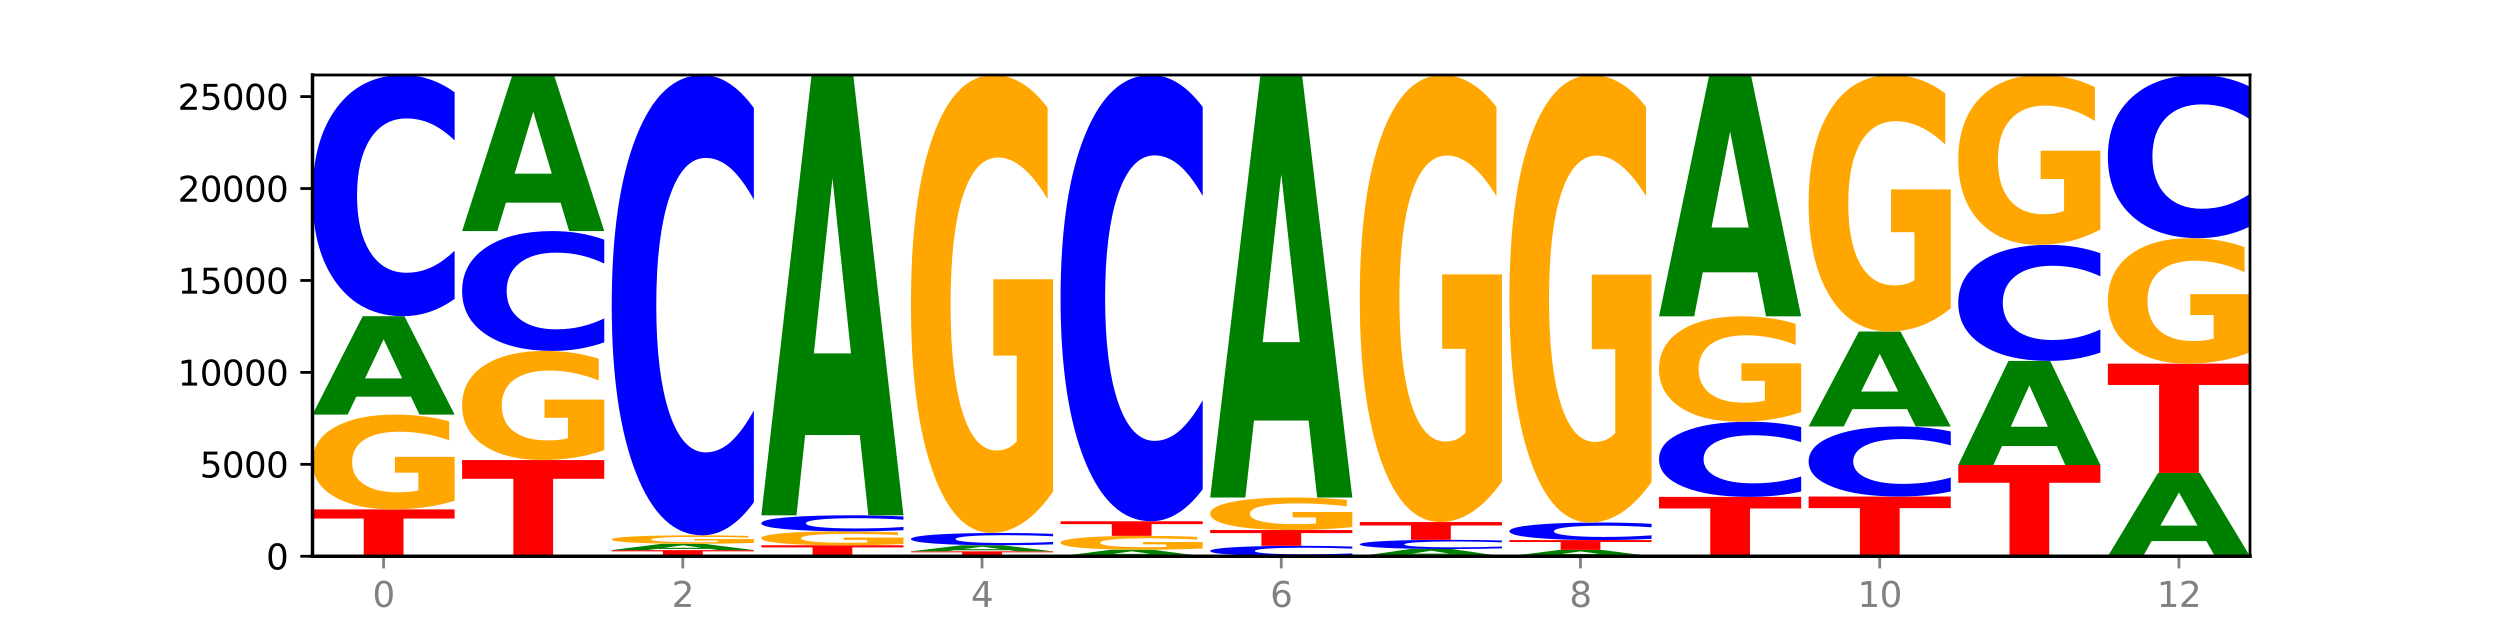
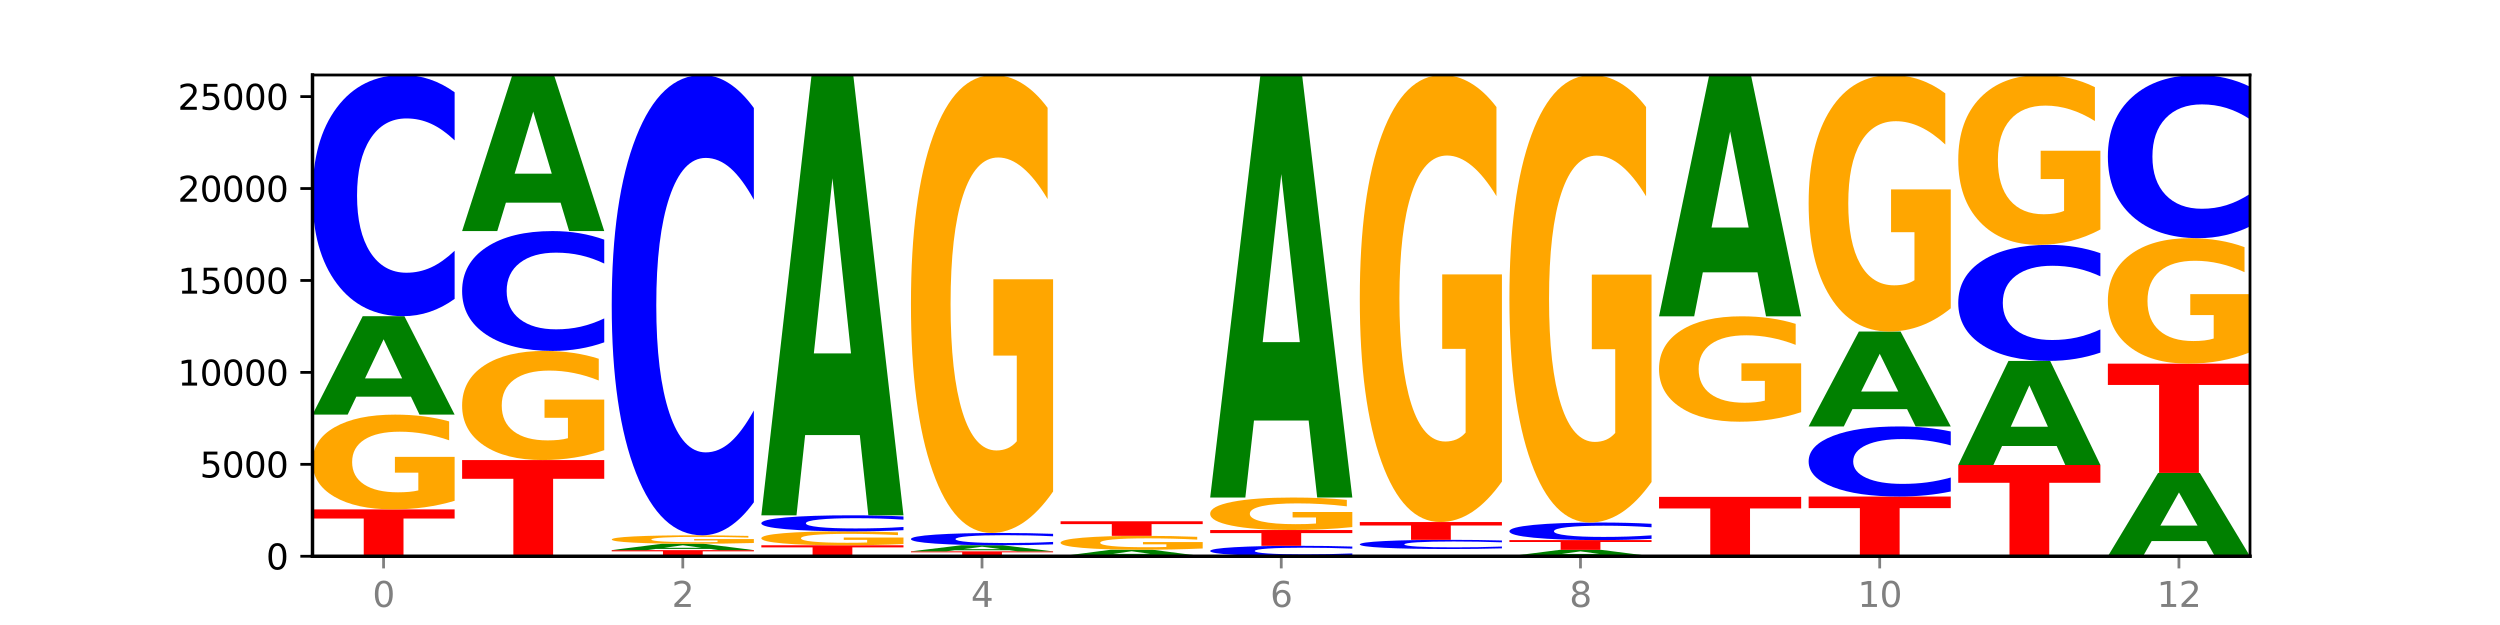
<svg xmlns="http://www.w3.org/2000/svg" xmlns:xlink="http://www.w3.org/1999/xlink" width="720pt" height="180pt" viewBox="0 0 720 180" version="1.1">
  <defs>
    <style type="text/css">*{stroke-linejoin: round; stroke-linecap: butt}</style>
  </defs>
  <g id="figure_1">
    <g id="patch_1">
      <path d="M 0 180  L 720 180  L 720 0  L 0 0  z " style="fill: #ffffff" />
    </g>
    <g id="axes_1">
      <g id="patch_2">
        <path d="M 90 160.2  L 648 160.2  L 648 21.6  L 90 21.6  z " style="fill: #ffffff" />
      </g>
      <g id="line2d_1">
        <path d="M 90 160.2  L 648 160.2  " clip-path="url(#p073b839982)" style="fill: none; stroke: #000000; stroke-width: 0.5; stroke-linecap: square" />
      </g>
      <g id="patch_3">
        <path d="M 90 146.702  L 130.934 146.702  L 130.934 149.335  L 116.208 149.335  L 116.208 160.2  L 104.755 160.2  L 104.755 149.335  L 90 149.335  L 90 146.702  z " clip-path="url(#p073b839982)" style="fill: #ff0000" />
      </g>
      <g id="patch_4">
        <path d="M 130.934 144.233  Q 126.806 145.468 122.366 146.088  Q 117.926 146.702 113.192 146.702  Q 102.495 146.702 96.247 143.026  Q 90 139.351 90 133.065  Q 90 126.705 96.358 123.058  Q 102.724 119.41 113.797 119.41  Q 118.063 119.41 121.971 119.906  Q 125.889 120.397 129.356 121.366  L 129.356 126.807  Q 125.779 125.561 122.237 124.946  Q 118.696 124.326 115.137 124.326  Q 108.55 124.326 104.981 126.593  Q 101.412 128.853 101.412 133.065  Q 101.412 137.236 104.853 139.514  Q 108.293 141.786 114.623 141.786  Q 116.348 141.786 117.825 141.656  Q 119.302 141.521 120.476 141.239  L 120.476 136.132  L 113.733 136.132  L 113.733 131.582  L 130.934 131.582  L 130.934 144.233  z " clip-path="url(#p073b839982)" style="fill: #ffa600" />
      </g>
      <g id="patch_5">
        <path d="M 118.355 114.245  L 102.613 114.245  L 100.127 119.41  L 90 119.41  L 104.462 91.059  L 116.472 91.059  L 130.934 119.41  L 120.816 119.41  L 118.355 114.245  z M 105.123 108.983  L 115.819 108.983  L 110.48 97.706  L 105.123 108.983  z " clip-path="url(#p073b839982)" style="fill: #008000" />
      </g>
      <g id="patch_6">
        <path d="M 130.934 86.08  Q 127.51 88.548 123.808 89.796  Q 120.105 91.059 116.073 91.059  Q 104.047 91.059 97.024 81.704  Q 90 72.349 90 56.351  Q 90 40.295 97.024 30.955  Q 104.047 21.6 116.073 21.6  Q 120.105 21.6 123.808 22.863  Q 127.51 24.111 130.934 26.579  L 130.934 40.425  Q 127.479 37.153 124.127 35.632  Q 120.776 34.111 117.073 34.111  Q 110.431 34.111 106.625 40.037  Q 102.83 45.949 102.83 56.351  Q 102.83 66.71 106.625 72.636  Q 110.431 78.547 117.073 78.547  Q 120.776 78.547 124.127 77.026  Q 127.479 75.491 130.934 72.22  L 130.934 86.08  z " clip-path="url(#p073b839982)" style="fill: #0000ff" />
      </g>
      <g id="patch_7">
        <path d="M 133.089 132.495  L 174.023 132.495  L 174.023 137.898  L 159.296 137.898  L 159.296 160.2  L 147.844 160.2  L 147.844 137.898  L 133.089 137.898  L 133.089 132.495  z " clip-path="url(#p073b839982)" style="fill: #ff0000" />
      </g>
      <g id="patch_8">
        <path d="M 174.023 129.651  Q 169.895 131.073 165.455 131.787  Q 161.014 132.495 156.281 132.495  Q 145.584 132.495 139.336 128.262  Q 133.089 124.029 133.089 116.791  Q 133.089 109.468 139.446 105.267  Q 145.813 101.067 156.886 101.067  Q 161.152 101.067 165.06 101.638  Q 168.977 102.203 172.445 103.32  L 172.445 109.585  Q 168.867 108.15 165.326 107.442  Q 161.785 106.728 158.226 106.728  Q 151.639 106.728 148.07 109.338  Q 144.501 111.941 144.501 116.791  Q 144.501 121.595 147.941 124.218  Q 151.382 126.834 157.712 126.834  Q 159.437 126.834 160.914 126.684  Q 162.391 126.529 163.565 126.204  L 163.565 120.322  L 156.822 120.322  L 156.822 115.083  L 174.023 115.083  L 174.023 129.651  z " clip-path="url(#p073b839982)" style="fill: #ffa600" />
      </g>
      <g id="patch_9">
        <path d="M 174.023 98.593  Q 170.599 99.819 166.897 100.44  Q 163.194 101.067 159.161 101.067  Q 147.136 101.067 140.112 96.418  Q 133.089 91.768 133.089 83.818  Q 133.089 75.838 140.112 71.196  Q 147.136 66.547 159.161 66.547  Q 163.194 66.547 166.897 67.174  Q 170.599 67.795 174.023 69.021  L 174.023 75.902  Q 170.568 74.277 167.216 73.521  Q 163.864 72.765 160.162 72.765  Q 153.52 72.765 149.714 75.71  Q 145.919 78.648 145.919 83.818  Q 145.919 88.966 149.714 91.911  Q 153.52 94.849 160.162 94.849  Q 163.864 94.849 167.216 94.093  Q 170.568 93.33 174.023 91.704  L 174.023 98.593  z " clip-path="url(#p073b839982)" style="fill: #0000ff" />
      </g>
      <g id="patch_10">
        <path d="M 161.444 58.359  L 145.701 58.359  L 143.216 66.547  L 133.089 66.547  L 147.551 21.6  L 159.561 21.6  L 174.023 66.547  L 163.905 66.547  L 161.444 58.359  z M 148.212 50.017  L 158.908 50.017  L 153.569 32.138  L 148.212 50.017  z " clip-path="url(#p073b839982)" style="fill: #008000" />
      </g>
      <g id="patch_11">
        <path d="M 176.178 158.431  L 217.112 158.431  L 217.112 158.776  L 202.385 158.776  L 202.385 160.2  L 190.933 160.2  L 190.933 158.776  L 176.178 158.776  L 176.178 158.431  z " clip-path="url(#p073b839982)" style="fill: #ff0000" />
      </g>
      <g id="patch_12">
        <path d="M 204.533 158.099  L 188.79 158.099  L 186.304 158.431  L 176.178 158.431  L 190.64 156.604  L 202.65 156.604  L 217.112 158.431  L 206.993 158.431  L 204.533 158.099  z M 191.301 157.759  L 201.997 157.759  L 196.657 157.033  L 191.301 157.759  z " clip-path="url(#p073b839982)" style="fill: #008000" />
      </g>
      <g id="patch_13">
        <path d="M 217.112 156.384  Q 212.984 156.494 208.543 156.55  Q 204.103 156.604 199.369 156.604  Q 188.673 156.604 182.425 156.276  Q 176.178 155.948 176.178 155.387  Q 176.178 154.82 182.535 154.494  Q 188.902 154.169 199.975 154.169  Q 204.241 154.169 208.149 154.213  Q 212.066 154.257 215.534 154.343  L 215.534 154.829  Q 211.956 154.718 208.415 154.663  Q 204.874 154.607 201.314 154.607  Q 194.727 154.607 191.159 154.81  Q 187.59 155.011 187.59 155.387  Q 187.59 155.76 191.03 155.963  Q 194.471 156.166 200.801 156.166  Q 202.525 156.166 204.002 156.154  Q 205.479 156.142 206.654 156.117  L 206.654 155.661  L 199.911 155.661  L 199.911 155.255  L 217.112 155.255  L 217.112 156.384  z " clip-path="url(#p073b839982)" style="fill: #ffa600" />
      </g>
      <g id="patch_14">
        <path d="M 217.112 144.666  Q 213.688 149.376 209.985 151.759  Q 206.283 154.169 202.25 154.169  Q 190.225 154.169 183.201 136.314  Q 176.178 118.459 176.178 87.925  Q 176.178 57.282 183.201 39.455  Q 190.225 21.6 202.25 21.6  Q 206.283 21.6 209.985 24.01  Q 213.688 26.392 217.112 31.102  L 217.112 57.529  Q 213.657 51.285 210.305 48.382  Q 206.953 45.479 203.251 45.479  Q 196.609 45.479 192.803 56.789  Q 189.008 68.072 189.008 87.925  Q 189.008 107.697 192.803 119.007  Q 196.609 130.289 203.251 130.289  Q 206.953 130.289 210.305 127.387  Q 213.657 124.456 217.112 118.213  L 217.112 144.666  z " clip-path="url(#p073b839982)" style="fill: #0000ff" />
      </g>
      <g id="patch_15">
        <path d="M 219.266 157.044  L 260.201 157.044  L 260.201 157.659  L 245.474 157.659  L 245.474 160.2  L 234.022 160.2  L 234.022 157.659  L 219.266 157.659  L 219.266 157.044  z " clip-path="url(#p073b839982)" style="fill: #ff0000" />
      </g>
      <g id="patch_16">
        <path d="M 260.201 156.68  Q 256.072 156.862 251.632 156.953  Q 247.192 157.044 242.458 157.044  Q 231.761 157.044 225.514 156.503  Q 219.266 155.961 219.266 155.036  Q 219.266 154.099 225.624 153.562  Q 231.991 153.025 243.064 153.025  Q 247.33 153.025 251.238 153.098  Q 255.155 153.17 258.623 153.313  L 258.623 154.114  Q 255.045 153.931 251.504 153.84  Q 247.963 153.749 244.403 153.749  Q 237.816 153.749 234.248 154.083  Q 230.679 154.415 230.679 155.036  Q 230.679 155.65 234.119 155.985  Q 237.559 156.32 243.889 156.32  Q 245.614 156.32 247.091 156.301  Q 248.568 156.281 249.742 156.239  L 249.742 155.487  L 243 155.487  L 243 154.817  L 260.201 154.817  L 260.201 156.68  z " clip-path="url(#p073b839982)" style="fill: #ffa600" />
      </g>
      <g id="patch_17">
        <path d="M 260.201 152.694  Q 256.777 152.858 253.074 152.941  Q 249.372 153.025 245.339 153.025  Q 233.313 153.025 226.29 152.403  Q 219.266 151.781 219.266 150.717  Q 219.266 149.65 226.29 149.029  Q 233.313 148.407 245.339 148.407  Q 249.372 148.407 253.074 148.491  Q 256.777 148.574 260.201 148.738  L 260.201 149.659  Q 256.746 149.441 253.394 149.34  Q 250.042 149.239 246.339 149.239  Q 239.697 149.239 235.892 149.633  Q 232.096 150.026 232.096 150.717  Q 232.096 151.406 235.892 151.8  Q 239.697 152.193 246.339 152.193  Q 250.042 152.193 253.394 152.092  Q 256.746 151.99 260.201 151.772  L 260.201 152.694  z " clip-path="url(#p073b839982)" style="fill: #0000ff" />
      </g>
      <g id="patch_18">
        <path d="M 247.622 125.307  L 231.879 125.307  L 229.393 148.407  L 219.266 148.407  L 233.729 21.6  L 245.739 21.6  L 260.201 148.407  L 250.082 148.407  L 247.622 125.307  z M 234.39 101.772  L 245.086 101.772  L 239.746 51.332  L 234.39 101.772  z " clip-path="url(#p073b839982)" style="fill: #008000" />
      </g>
      <g id="patch_19">
        <path d="M 262.355 158.791  L 303.29 158.791  L 303.29 159.066  L 288.563 159.066  L 288.563 160.2  L 277.111 160.2  L 277.111 159.066  L 262.355 159.066  L 262.355 158.791  z " clip-path="url(#p073b839982)" style="fill: #ff0000" />
      </g>
      <g id="patch_20">
        <path d="M 290.71 158.472  L 274.968 158.472  L 272.482 158.791  L 262.355 158.791  L 276.817 157.039  L 288.827 157.039  L 303.29 158.791  L 293.171 158.791  L 290.71 158.472  z M 277.479 158.147  L 288.175 158.147  L 282.835 157.45  L 277.479 158.147  z " clip-path="url(#p073b839982)" style="fill: #008000" />
      </g>
      <g id="patch_21">
        <path d="M 303.29 156.784  Q 299.865 156.91 296.163 156.974  Q 292.46 157.039 288.428 157.039  Q 276.402 157.039 269.379 156.561  Q 262.355 156.083 262.355 155.266  Q 262.355 154.446 269.379 153.969  Q 276.402 153.491 288.428 153.491  Q 292.46 153.491 296.163 153.555  Q 299.865 153.619 303.29 153.745  L 303.29 154.452  Q 299.835 154.285 296.483 154.208  Q 293.131 154.13 289.428 154.13  Q 282.786 154.13 278.981 154.433  Q 275.185 154.735 275.185 155.266  Q 275.185 155.795 278.981 156.098  Q 282.786 156.4 289.428 156.4  Q 293.131 156.4 296.483 156.322  Q 299.835 156.244 303.29 156.076  L 303.29 156.784  z " clip-path="url(#p073b839982)" style="fill: #0000ff" />
      </g>
      <g id="patch_22">
        <path d="M 303.29 141.558  Q 299.161 147.524 294.721 150.521  Q 290.281 153.491 285.547 153.491  Q 274.85 153.491 268.603 135.727  Q 262.355 117.964 262.355 87.586  Q 262.355 56.854 268.713 39.227  Q 275.08 21.6 286.153 21.6  Q 290.418 21.6 294.327 23.998  Q 298.244 26.368 301.712 31.054  L 301.712 57.345  Q 298.134 51.324 294.593 48.354  Q 291.051 45.357 287.492 45.357  Q 280.905 45.357 277.336 56.31  Q 273.768 67.235 273.768 87.586  Q 273.768 107.747 277.208 118.754  Q 280.648 129.734 286.978 129.734  Q 288.703 129.734 290.18 129.107  Q 291.657 128.453 292.831 127.091  L 292.831 102.407  L 286.088 102.407  L 286.088 80.421  L 303.29 80.421  L 303.29 141.558  z " clip-path="url(#p073b839982)" style="fill: #ffa600" />
      </g>
      <g id="patch_23">
        <path d="M 333.799 159.859  L 318.057 159.859  L 315.571 160.2  L 305.444 160.2  L 319.906 158.325  L 331.916 158.325  L 346.378 160.2  L 336.26 160.2  L 333.799 159.859  z M 320.567 159.511  L 331.263 159.511  L 325.924 158.765  L 320.567 159.511  z " clip-path="url(#p073b839982)" style="fill: #008000" />
      </g>
      <g id="patch_24">
        <path d="M 346.378 157.963  Q 342.25 158.144 337.81 158.235  Q 333.37 158.325 328.636 158.325  Q 317.939 158.325 311.692 157.786  Q 305.444 157.247 305.444 156.325  Q 305.444 155.392 311.802 154.857  Q 318.168 154.322 329.241 154.322  Q 333.507 154.322 337.415 154.395  Q 341.333 154.467 344.8 154.609  L 344.8 155.407  Q 341.223 155.224 337.681 155.134  Q 334.14 155.043 330.581 155.043  Q 323.994 155.043 320.425 155.376  Q 316.856 155.707 316.856 156.325  Q 316.856 156.937 320.297 157.271  Q 323.737 157.604 330.067 157.604  Q 331.792 157.604 333.269 157.585  Q 334.746 157.565 335.92 157.524  L 335.92 156.775  L 329.177 156.775  L 329.177 156.108  L 346.378 156.108  L 346.378 157.963  z " clip-path="url(#p073b839982)" style="fill: #ffa600" />
      </g>
      <g id="patch_25">
        <path d="M 305.444 150.128  L 346.378 150.128  L 346.378 150.946  L 331.652 150.946  L 331.652 154.322  L 320.199 154.322  L 320.199 150.946  L 305.444 150.946  L 305.444 150.128  z " clip-path="url(#p073b839982)" style="fill: #ff0000" />
      </g>
      <g id="patch_26">
-         <path d="M 346.378 140.915  Q 342.954 145.482 339.252 147.792  Q 335.549 150.128 331.517 150.128  Q 319.491 150.128 312.468 132.818  Q 305.444 115.507 305.444 85.904  Q 305.444 56.195 312.468 38.911  Q 319.491 21.6 331.517 21.6  Q 335.549 21.6 339.252 23.936  Q 342.954 26.246 346.378 30.813  L 346.378 56.434  Q 342.923 50.38 339.571 47.566  Q 336.22 44.752 332.517 44.752  Q 325.875 44.752 322.069 55.717  Q 318.274 66.655 318.274 85.904  Q 318.274 105.073 322.069 116.038  Q 325.875 126.977 332.517 126.977  Q 336.22 126.977 339.571 124.162  Q 342.923 121.322 346.378 115.268  L 346.378 140.915  z " clip-path="url(#p073b839982)" style="fill: #0000ff" />
-       </g>
+         </g>
      <g id="patch_27">
        <path d="M 389.467 159.984  Q 386.043 160.091 382.341 160.145  Q 378.638 160.2 374.605 160.2  Q 362.58 160.2 355.556 159.795  Q 348.533 159.39 348.533 158.697  Q 348.533 158.002 355.556 157.597  Q 362.58 157.192 374.605 157.192  Q 378.638 157.192 382.341 157.247  Q 386.043 157.301 389.467 157.408  L 389.467 158.007  Q 386.012 157.866 382.66 157.8  Q 379.308 157.734 375.606 157.734  Q 368.964 157.734 365.158 157.991  Q 361.363 158.247 361.363 158.697  Q 361.363 159.146 365.158 159.402  Q 368.964 159.658 375.606 159.658  Q 379.308 159.658 382.66 159.592  Q 386.012 159.526 389.467 159.384  L 389.467 159.984  z " clip-path="url(#p073b839982)" style="fill: #0000ff" />
      </g>
      <g id="patch_28">
        <path d="M 348.533 152.649  L 389.467 152.649  L 389.467 153.535  L 374.74 153.535  L 374.74 157.192  L 363.288 157.192  L 363.288 153.535  L 348.533 153.535  L 348.533 152.649  z " clip-path="url(#p073b839982)" style="fill: #ff0000" />
      </g>
      <g id="patch_29">
        <path d="M 389.467 151.802  Q 385.339 152.225 380.899 152.438  Q 376.458 152.649 371.725 152.649  Q 361.028 152.649 354.78 151.388  Q 348.533 150.127 348.533 147.971  Q 348.533 145.789 354.89 144.538  Q 361.257 143.287 372.33 143.287  Q 376.596 143.287 380.504 143.457  Q 384.421 143.625 387.889 143.958  L 387.889 145.824  Q 384.311 145.397 380.77 145.186  Q 377.229 144.973 373.67 144.973  Q 367.083 144.973 363.514 145.751  Q 359.945 146.526 359.945 147.971  Q 359.945 149.402 363.386 150.183  Q 366.826 150.962 373.156 150.962  Q 374.881 150.962 376.358 150.918  Q 377.835 150.872 379.009 150.775  L 379.009 149.023  L 372.266 149.023  L 372.266 147.462  L 389.467 147.462  L 389.467 151.802  z " clip-path="url(#p073b839982)" style="fill: #ffa600" />
      </g>
      <g id="patch_30">
        <path d="M 376.888 121.119  L 361.145 121.119  L 358.66 143.287  L 348.533 143.287  L 362.995 21.6  L 375.005 21.6  L 389.467 143.287  L 379.349 143.287  L 376.888 121.119  z M 363.656 98.534  L 374.352 98.534  L 369.013 50.131  L 363.656 98.534  z " clip-path="url(#p073b839982)" style="fill: #008000" />
      </g>
      <g id="patch_31">
-         <path d="M 419.977 159.821  L 404.234 159.821  L 401.749 160.2  L 391.622 160.2  L 406.084 158.119  L 418.094 158.119  L 432.556 160.2  L 422.437 160.2  L 419.977 159.821  z M 406.745 159.435  L 417.441 159.435  L 412.101 158.607  L 406.745 159.435  z " clip-path="url(#p073b839982)" style="fill: #008000" />
-       </g>
+         </g>
      <g id="patch_32">
        <path d="M 432.556 157.929  Q 429.132 158.023 425.429 158.071  Q 421.727 158.119 417.694 158.119  Q 405.669 158.119 398.645 157.762  Q 391.622 157.406 391.622 156.796  Q 391.622 156.184 398.645 155.828  Q 405.669 155.471 417.694 155.471  Q 421.727 155.471 425.429 155.519  Q 429.132 155.567 432.556 155.661  L 432.556 156.189  Q 429.101 156.064 425.749 156.006  Q 422.397 155.948 418.695 155.948  Q 412.053 155.948 408.247 156.174  Q 404.452 156.399 404.452 156.796  Q 404.452 157.191 408.247 157.417  Q 412.053 157.642 418.695 157.642  Q 422.397 157.642 425.749 157.584  Q 429.101 157.526 432.556 157.401  L 432.556 157.929  z " clip-path="url(#p073b839982)" style="fill: #0000ff" />
      </g>
      <g id="patch_33">
        <path d="M 391.622 150.351  L 432.556 150.351  L 432.556 151.349  L 417.829 151.349  L 417.829 155.471  L 406.377 155.471  L 406.377 151.349  L 391.622 151.349  L 391.622 150.351  z " clip-path="url(#p073b839982)" style="fill: #ff0000" />
      </g>
      <g id="patch_34">
        <path d="M 432.556 138.702  Q 428.428 144.526 423.987 147.452  Q 419.547 150.351 414.813 150.351  Q 404.117 150.351 397.869 133.01  Q 391.622 115.67 391.622 86.015  Q 391.622 56.015 397.979 38.808  Q 404.346 21.6 415.419 21.6  Q 419.685 21.6 423.593 23.94  Q 427.51 26.254 430.978 30.829  L 430.978 56.494  Q 427.4 50.616 423.859 47.717  Q 420.318 44.792 416.758 44.792  Q 410.171 44.792 406.603 55.483  Q 403.034 66.148 403.034 86.015  Q 403.034 105.696 406.474 116.441  Q 409.915 127.159 416.245 127.159  Q 417.969 127.159 419.446 126.547  Q 420.923 125.909 422.098 124.579  L 422.098 100.483  L 415.355 100.483  L 415.355 79.021  L 432.556 79.021  L 432.556 138.702  z " clip-path="url(#p073b839982)" style="fill: #ffa600" />
      </g>
      <g id="patch_35">
        <path d="M 463.066 159.865  L 447.323 159.865  L 444.837 160.2  L 434.71 160.2  L 449.173 158.363  L 461.183 158.363  L 475.645 160.2  L 465.526 160.2  L 463.066 159.865  z M 449.834 159.524  L 460.53 159.524  L 455.19 158.793  L 449.834 159.524  z " clip-path="url(#p073b839982)" style="fill: #008000" />
      </g>
      <g id="patch_36">
        <path d="M 434.71 155.545  L 475.645 155.545  L 475.645 156.095  L 460.918 156.095  L 460.918 158.363  L 449.466 158.363  L 449.466 156.095  L 434.71 156.095  L 434.71 155.545  z " clip-path="url(#p073b839982)" style="fill: #ff0000" />
      </g>
      <g id="patch_37">
        <path d="M 475.645 155.183  Q 472.221 155.363 468.518 155.453  Q 464.816 155.545 460.783 155.545  Q 448.757 155.545 441.734 154.864  Q 434.71 154.183 434.71 153.018  Q 434.71 151.85 441.734 151.169  Q 448.757 150.488 460.783 150.488  Q 464.816 150.488 468.518 150.58  Q 472.221 150.671 475.645 150.851  L 475.645 151.859  Q 472.19 151.621 468.838 151.51  Q 465.486 151.399 461.783 151.399  Q 455.142 151.399 451.336 151.831  Q 447.54 152.261 447.54 153.018  Q 447.54 153.773 451.336 154.204  Q 455.142 154.634 461.783 154.634  Q 465.486 154.634 468.838 154.524  Q 472.19 154.412 475.645 154.174  L 475.645 155.183  z " clip-path="url(#p073b839982)" style="fill: #0000ff" />
      </g>
      <g id="patch_38">
        <path d="M 475.645 138.827  Q 471.516 144.658 467.076 147.586  Q 462.636 150.488 457.902 150.488  Q 447.205 150.488 440.958 133.129  Q 434.71 115.77 434.71 86.084  Q 434.71 56.052 441.068 38.826  Q 447.435 21.6 458.508 21.6  Q 462.774 21.6 466.682 23.943  Q 470.599 26.259 474.067 30.839  L 474.067 56.531  Q 470.489 50.647 466.948 47.745  Q 463.407 44.816 459.847 44.816  Q 453.26 44.816 449.692 55.519  Q 446.123 66.196 446.123 86.084  Q 446.123 105.786 449.563 116.542  Q 453.003 127.272 459.333 127.272  Q 461.058 127.272 462.535 126.66  Q 464.012 126.021 465.186 124.689  L 465.186 100.568  L 458.444 100.568  L 458.444 79.082  L 475.645 79.082  L 475.645 138.827  z " clip-path="url(#p073b839982)" style="fill: #ffa600" />
      </g>
      <g id="patch_39">
        <path d="M 477.799 143.101  L 518.734 143.101  L 518.734 146.436  L 504.007 146.436  L 504.007 160.2  L 492.555 160.2  L 492.555 146.436  L 477.799 146.436  L 477.799 143.101  z " clip-path="url(#p073b839982)" style="fill: #ff0000" />
      </g>
      <g id="patch_40">
-         <path d="M 518.734 141.55  Q 515.31 142.319 511.607 142.708  Q 507.904 143.101 503.872 143.101  Q 491.846 143.101 484.823 140.186  Q 477.799 137.27 477.799 132.284  Q 477.799 127.281 484.823 124.37  Q 491.846 121.454 503.872 121.454  Q 507.904 121.454 511.607 121.848  Q 515.31 122.237 518.734 123.006  L 518.734 127.321  Q 515.279 126.301 511.927 125.827  Q 508.575 125.353 504.872 125.353  Q 498.23 125.353 494.425 127.2  Q 490.629 129.042 490.629 132.284  Q 490.629 135.513 494.425 137.36  Q 498.23 139.202 504.872 139.202  Q 508.575 139.202 511.927 138.728  Q 515.279 138.25 518.734 137.23  L 518.734 141.55  z " clip-path="url(#p073b839982)" style="fill: #0000ff" />
-       </g>
+         </g>
      <g id="patch_41">
        <path d="M 518.734 118.707  Q 514.605 120.081 510.165 120.771  Q 505.725 121.454 500.991 121.454  Q 490.294 121.454 484.047 117.365  Q 477.799 113.277 477.799 106.284  Q 477.799 99.211 484.157 95.153  Q 490.524 91.096 501.597 91.096  Q 505.862 91.096 509.771 91.648  Q 513.688 92.193 517.156 93.272  L 517.156 99.324  Q 513.578 97.938 510.037 97.254  Q 506.495 96.564 502.936 96.564  Q 496.349 96.564 492.78 99.085  Q 489.212 101.6 489.212 106.284  Q 489.212 110.925 492.652 113.458  Q 496.092 115.986 502.422 115.986  Q 504.147 115.986 505.624 115.841  Q 507.101 115.691 508.275 115.377  L 508.275 109.696  L 501.532 109.696  L 501.532 104.635  L 518.734 104.635  L 518.734 118.707  z " clip-path="url(#p073b839982)" style="fill: #ffa600" />
      </g>
      <g id="patch_42">
        <path d="M 506.154 78.436  L 490.412 78.436  L 487.926 91.096  L 477.799 91.096  L 492.261 21.6  L 504.271 21.6  L 518.734 91.096  L 508.615 91.096  L 506.154 78.436  z M 492.923 65.538  L 503.619 65.538  L 498.279 37.894  L 492.923 65.538  z " clip-path="url(#p073b839982)" style="fill: #008000" />
      </g>
      <g id="patch_43">
        <path d="M 520.888 142.995  L 561.822 142.995  L 561.822 146.351  L 547.096 146.351  L 547.096 160.2  L 535.643 160.2  L 535.643 146.351  L 520.888 146.351  L 520.888 142.995  z " clip-path="url(#p073b839982)" style="fill: #ff0000" />
      </g>
      <g id="patch_44">
        <path d="M 561.822 141.549  Q 558.398 142.266 554.696 142.629  Q 550.993 142.995 546.961 142.995  Q 534.935 142.995 527.912 140.277  Q 520.888 137.56 520.888 132.911  Q 520.888 128.247 527.912 125.533  Q 534.935 122.815 546.961 122.815  Q 550.993 122.815 554.696 123.182  Q 558.398 123.544 561.822 124.261  L 561.822 128.284  Q 558.367 127.334 555.015 126.892  Q 551.664 126.45 547.961 126.45  Q 541.319 126.45 537.513 128.172  Q 533.718 129.889 533.718 132.911  Q 533.718 135.921 537.513 137.643  Q 541.319 139.36 547.961 139.36  Q 551.664 139.36 555.015 138.919  Q 558.367 138.472 561.822 137.522  L 561.822 141.549  z " clip-path="url(#p073b839982)" style="fill: #0000ff" />
      </g>
      <g id="patch_45">
        <path d="M 549.243 117.835  L 533.501 117.835  L 531.015 122.815  L 520.888 122.815  L 535.35 95.48  L 547.36 95.48  L 561.822 122.815  L 551.704 122.815  L 549.243 117.835  z M 536.011 112.762  L 546.707 112.762  L 541.368 101.889  L 536.011 112.762  z " clip-path="url(#p073b839982)" style="fill: #008000" />
      </g>
      <g id="patch_46">
        <path d="M 561.822 88.796  Q 557.694 92.138 553.254 93.817  Q 548.814 95.48 544.08 95.48  Q 533.383 95.48 527.136 85.53  Q 520.888 75.58 520.888 58.563  Q 520.888 41.348 527.246 31.474  Q 533.612 21.6 544.685 21.6  Q 548.951 21.6 552.859 22.943  Q 556.777 24.271 560.244 26.896  L 560.244 41.623  Q 556.667 38.25 553.125 36.587  Q 549.584 34.908 546.025 34.908  Q 539.438 34.908 535.869 41.043  Q 532.3 47.163 532.3 58.563  Q 532.3 69.857 535.741 76.022  Q 539.181 82.173 545.511 82.173  Q 547.236 82.173 548.713 81.822  Q 550.19 81.455 551.364 80.692  L 551.364 66.865  L 544.621 66.865  L 544.621 54.549  L 561.822 54.549  L 561.822 88.796  z " clip-path="url(#p073b839982)" style="fill: #ffa600" />
      </g>
      <g id="patch_47">
        <path d="M 563.977 133.914  L 604.911 133.914  L 604.911 139.04  L 590.184 139.04  L 590.184 160.2  L 578.732 160.2  L 578.732 139.04  L 563.977 139.04  L 563.977 133.914  z " clip-path="url(#p073b839982)" style="fill: #ff0000" />
      </g>
      <g id="patch_48">
        <path d="M 592.332 128.454  L 576.589 128.454  L 574.104 133.914  L 563.977 133.914  L 578.439 103.942  L 590.449 103.942  L 604.911 133.914  L 594.793 133.914  L 592.332 128.454  z M 579.1 122.891  L 589.796 122.891  L 584.457 110.97  L 579.1 122.891  z " clip-path="url(#p073b839982)" style="fill: #008000" />
      </g>
      <g id="patch_49">
        <path d="M 604.911 101.547  Q 601.487 102.734 597.785 103.335  Q 594.082 103.942 590.049 103.942  Q 578.024 103.942 571 99.441  Q 563.977 94.939 563.977 87.241  Q 563.977 79.515 571 75.02  Q 578.024 70.518 590.049 70.518  Q 594.082 70.518 597.785 71.126  Q 601.487 71.727 604.911 72.914  L 604.911 79.577  Q 601.456 78.003 598.104 77.271  Q 594.752 76.539 591.05 76.539  Q 584.408 76.539 580.602 79.39  Q 576.807 82.235 576.807 87.241  Q 576.807 92.226 580.602 95.077  Q 584.408 97.922 591.05 97.922  Q 594.752 97.922 598.104 97.19  Q 601.456 96.451 604.911 94.877  L 604.911 101.547  z " clip-path="url(#p073b839982)" style="fill: #0000ff" />
      </g>
      <g id="patch_50">
        <path d="M 604.911 66.092  Q 600.783 68.305 596.343 69.417  Q 591.902 70.518 587.169 70.518  Q 576.472 70.518 570.224 63.93  Q 563.977 57.341 563.977 46.074  Q 563.977 34.676 570.334 28.138  Q 576.701 21.6 587.774 21.6  Q 592.04 21.6 595.948 22.489  Q 599.865 23.368 603.333 25.106  L 603.333 34.858  Q 599.755 32.625 596.214 31.523  Q 592.673 30.412 589.114 30.412  Q 582.527 30.412 578.958 34.474  Q 575.389 38.526 575.389 46.074  Q 575.389 53.552 578.83 57.634  Q 582.27 61.707 588.6 61.707  Q 590.325 61.707 591.802 61.474  Q 593.279 61.232 594.453 60.727  L 594.453 51.571  L 587.71 51.571  L 587.71 43.417  L 604.911 43.417  L 604.911 66.092  z " clip-path="url(#p073b839982)" style="fill: #ffa600" />
      </g>
      <g id="patch_51">
        <path d="M 635.421 155.827  L 619.678 155.827  L 617.193 160.2  L 607.066 160.2  L 621.528 136.196  L 633.538 136.196  L 648 160.2  L 637.881 160.2  L 635.421 155.827  z M 622.189 151.372  L 632.885 151.372  L 627.545 141.824  L 622.189 151.372  z " clip-path="url(#p073b839982)" style="fill: #008000" />
      </g>
      <g id="patch_52">
        <path d="M 607.066 104.731  L 648 104.731  L 648 110.868  L 633.273 110.868  L 633.273 136.196  L 621.821 136.196  L 621.821 110.868  L 607.066 110.868  L 607.066 104.731  z " clip-path="url(#p073b839982)" style="fill: #ff0000" />
      </g>
      <g id="patch_53">
        <path d="M 648 101.462  Q 643.872 103.096 639.431 103.918  Q 634.991 104.731 630.257 104.731  Q 619.561 104.731 613.313 99.864  Q 607.066 94.996 607.066 86.672  Q 607.066 78.251 613.423 73.421  Q 619.79 68.591 630.863 68.591  Q 635.129 68.591 639.037 69.248  Q 642.954 69.897 646.422 71.181  L 646.422 78.386  Q 642.844 76.736 639.303 75.922  Q 635.762 75.101 632.202 75.101  Q 625.615 75.101 622.047 78.102  Q 618.478 81.096 618.478 86.672  Q 618.478 92.197 621.918 95.213  Q 625.359 98.221 631.689 98.221  Q 633.413 98.221 634.89 98.05  Q 636.367 97.871 637.542 97.497  L 637.542 90.734  L 630.799 90.734  L 630.799 84.709  L 648 84.709  L 648 101.462  z " clip-path="url(#p073b839982)" style="fill: #ffa600" />
      </g>
      <g id="patch_54">
        <path d="M 648 65.222  Q 644.576 66.892 640.873 67.737  Q 637.171 68.591 633.138 68.591  Q 621.113 68.591 614.089 62.262  Q 607.066 55.933 607.066 45.11  Q 607.066 34.248 614.089 27.929  Q 621.113 21.6 633.138 21.6  Q 637.171 21.6 640.873 22.454  Q 644.576 23.299 648 24.968  L 648 34.335  Q 644.545 32.122 641.193 31.093  Q 637.841 30.064 634.139 30.064  Q 627.497 30.064 623.691 34.073  Q 619.896 38.072 619.896 45.11  Q 619.896 52.118 623.691 56.127  Q 627.497 60.126 634.139 60.126  Q 637.841 60.126 641.193 59.097  Q 644.545 58.059 648 55.846  L 648 65.222  z " clip-path="url(#p073b839982)" style="fill: #0000ff" />
      </g>
      <g id="matplotlib.axis_1">
        <g id="xtick_1">
          <g id="line2d_2">
            <defs>
              <path id="m82322c6f59" d="M 0 0  L 0 3.5  " style="stroke: #808080; stroke-width: 0.8" />
            </defs>
            <g>
              <use xlink:href="#m82322c6f59" x="110.467" y="160.2" style="fill: #808080; stroke: #808080; stroke-width: 0.8" />
            </g>
          </g>
          <g id="text_1">
            <g style="fill: #808080" transform="translate(107.286 174.798) scale(0.1 -0.1)">
              <defs>
                <path id="DejaVuSans-30" d="M 2034 4250  Q 1547 4250 1301 3770  Q 1056 3291 1056 2328  Q 1056 1369 1301 889  Q 1547 409 2034 409  Q 2525 409 2770 889  Q 3016 1369 3016 2328  Q 3016 3291 2770 3770  Q 2525 4250 2034 4250  z M 2034 4750  Q 2819 4750 3233 4129  Q 3647 3509 3647 2328  Q 3647 1150 3233 529  Q 2819 -91 2034 -91  Q 1250 -91 836 529  Q 422 1150 422 2328  Q 422 3509 836 4129  Q 1250 4750 2034 4750  z " transform="scale(0.016)" />
              </defs>
              <use xlink:href="#DejaVuSans-30" />
            </g>
          </g>
        </g>
        <g id="xtick_2">
          <g id="line2d_3">
            <g>
              <use xlink:href="#m82322c6f59" x="196.645" y="160.2" style="fill: #808080; stroke: #808080; stroke-width: 0.8" />
            </g>
          </g>
          <g id="text_2">
            <g style="fill: #808080" transform="translate(193.464 174.798) scale(0.1 -0.1)">
              <defs>
                <path id="DejaVuSans-32" d="M 1228 531  L 3431 531  L 3431 0  L 469 0  L 469 531  Q 828 903 1448 1529  Q 2069 2156 2228 2338  Q 2531 2678 2651 2914  Q 2772 3150 2772 3378  Q 2772 3750 2511 3984  Q 2250 4219 1831 4219  Q 1534 4219 1204 4116  Q 875 4013 500 3803  L 500 4441  Q 881 4594 1212 4672  Q 1544 4750 1819 4750  Q 2544 4750 2975 4387  Q 3406 4025 3406 3419  Q 3406 3131 3298 2873  Q 3191 2616 2906 2266  Q 2828 2175 2409 1742  Q 1991 1309 1228 531  z " transform="scale(0.016)" />
              </defs>
              <use xlink:href="#DejaVuSans-32" />
            </g>
          </g>
        </g>
        <g id="xtick_3">
          <g id="line2d_4">
            <g>
              <use xlink:href="#m82322c6f59" x="282.822" y="160.2" style="fill: #808080; stroke: #808080; stroke-width: 0.8" />
            </g>
          </g>
          <g id="text_3">
            <g style="fill: #808080" transform="translate(279.641 174.798) scale(0.1 -0.1)">
              <defs>
                <path id="DejaVuSans-34" d="M 2419 4116  L 825 1625  L 2419 1625  L 2419 4116  z M 2253 4666  L 3047 4666  L 3047 1625  L 3713 1625  L 3713 1100  L 3047 1100  L 3047 0  L 2419 0  L 2419 1100  L 313 1100  L 313 1709  L 2253 4666  z " transform="scale(0.016)" />
              </defs>
              <use xlink:href="#DejaVuSans-34" />
            </g>
          </g>
        </g>
        <g id="xtick_4">
          <g id="line2d_5">
            <g>
              <use xlink:href="#m82322c6f59" x="369" y="160.2" style="fill: #808080; stroke: #808080; stroke-width: 0.8" />
            </g>
          </g>
          <g id="text_4">
            <g style="fill: #808080" transform="translate(365.819 174.798) scale(0.1 -0.1)">
              <defs>
                <path id="DejaVuSans-36" d="M 2113 2584  Q 1688 2584 1439 2293  Q 1191 2003 1191 1497  Q 1191 994 1439 701  Q 1688 409 2113 409  Q 2538 409 2786 701  Q 3034 994 3034 1497  Q 3034 2003 2786 2293  Q 2538 2584 2113 2584  z M 3366 4563  L 3366 3988  Q 3128 4100 2886 4159  Q 2644 4219 2406 4219  Q 1781 4219 1451 3797  Q 1122 3375 1075 2522  Q 1259 2794 1537 2939  Q 1816 3084 2150 3084  Q 2853 3084 3261 2657  Q 3669 2231 3669 1497  Q 3669 778 3244 343  Q 2819 -91 2113 -91  Q 1303 -91 875 529  Q 447 1150 447 2328  Q 447 3434 972 4092  Q 1497 4750 2381 4750  Q 2619 4750 2861 4703  Q 3103 4656 3366 4563  z " transform="scale(0.016)" />
              </defs>
              <use xlink:href="#DejaVuSans-36" />
            </g>
          </g>
        </g>
        <g id="xtick_5">
          <g id="line2d_6">
            <g>
              <use xlink:href="#m82322c6f59" x="455.178" y="160.2" style="fill: #808080; stroke: #808080; stroke-width: 0.8" />
            </g>
          </g>
          <g id="text_5">
            <g style="fill: #808080" transform="translate(451.996 174.798) scale(0.1 -0.1)">
              <defs>
                <path id="DejaVuSans-38" d="M 2034 2216  Q 1584 2216 1326 1975  Q 1069 1734 1069 1313  Q 1069 891 1326 650  Q 1584 409 2034 409  Q 2484 409 2743 651  Q 3003 894 3003 1313  Q 3003 1734 2745 1975  Q 2488 2216 2034 2216  z M 1403 2484  Q 997 2584 770 2862  Q 544 3141 544 3541  Q 544 4100 942 4425  Q 1341 4750 2034 4750  Q 2731 4750 3128 4425  Q 3525 4100 3525 3541  Q 3525 3141 3298 2862  Q 3072 2584 2669 2484  Q 3125 2378 3379 2068  Q 3634 1759 3634 1313  Q 3634 634 3220 271  Q 2806 -91 2034 -91  Q 1263 -91 848 271  Q 434 634 434 1313  Q 434 1759 690 2068  Q 947 2378 1403 2484  z M 1172 3481  Q 1172 3119 1398 2916  Q 1625 2713 2034 2713  Q 2441 2713 2670 2916  Q 2900 3119 2900 3481  Q 2900 3844 2670 4047  Q 2441 4250 2034 4250  Q 1625 4250 1398 4047  Q 1172 3844 1172 3481  z " transform="scale(0.016)" />
              </defs>
              <use xlink:href="#DejaVuSans-38" />
            </g>
          </g>
        </g>
        <g id="xtick_6">
          <g id="line2d_7">
            <g>
              <use xlink:href="#m82322c6f59" x="541.355" y="160.2" style="fill: #808080; stroke: #808080; stroke-width: 0.8" />
            </g>
          </g>
          <g id="text_6">
            <g style="fill: #808080" transform="translate(534.993 174.798) scale(0.1 -0.1)">
              <defs>
                <path id="DejaVuSans-31" d="M 794 531  L 1825 531  L 1825 4091  L 703 3866  L 703 4441  L 1819 4666  L 2450 4666  L 2450 531  L 3481 531  L 3481 0  L 794 0  L 794 531  z " transform="scale(0.016)" />
              </defs>
              <use xlink:href="#DejaVuSans-31" />
              <use xlink:href="#DejaVuSans-30" x="63.623" />
            </g>
          </g>
        </g>
        <g id="xtick_7">
          <g id="line2d_8">
            <g>
              <use xlink:href="#m82322c6f59" x="627.533" y="160.2" style="fill: #808080; stroke: #808080; stroke-width: 0.8" />
            </g>
          </g>
          <g id="text_7">
            <g style="fill: #808080" transform="translate(621.17 174.798) scale(0.1 -0.1)">
              <use xlink:href="#DejaVuSans-31" />
              <use xlink:href="#DejaVuSans-32" x="63.623" />
            </g>
          </g>
        </g>
      </g>
      <g id="matplotlib.axis_2">
        <g id="ytick_1">
          <g id="line2d_9">
            <defs>
              <path id="m6bafb5f1b1" d="M 0 0  L -3.5 0  " style="stroke: #000000; stroke-width: 0.8" />
            </defs>
            <g>
              <use xlink:href="#m6bafb5f1b1" x="90" y="160.2" style="stroke: #000000; stroke-width: 0.8" />
            </g>
          </g>
          <g id="text_8">
            <g transform="translate(76.638 163.999) scale(0.1 -0.1)">
              <use xlink:href="#DejaVuSans-30" />
            </g>
          </g>
        </g>
        <g id="ytick_2">
          <g id="line2d_10">
            <g>
              <use xlink:href="#m6bafb5f1b1" x="90" y="133.723" style="stroke: #000000; stroke-width: 0.8" />
            </g>
          </g>
          <g id="text_9">
            <g transform="translate(57.55 137.523) scale(0.1 -0.1)">
              <defs>
                <path id="DejaVuSans-35" d="M 691 4666  L 3169 4666  L 3169 4134  L 1269 4134  L 1269 2991  Q 1406 3038 1543 3061  Q 1681 3084 1819 3084  Q 2600 3084 3056 2656  Q 3513 2228 3513 1497  Q 3513 744 3044 326  Q 2575 -91 1722 -91  Q 1428 -91 1123 -41  Q 819 9 494 109  L 494 744  Q 775 591 1075 516  Q 1375 441 1709 441  Q 2250 441 2565 725  Q 2881 1009 2881 1497  Q 2881 1984 2565 2268  Q 2250 2553 1709 2553  Q 1456 2553 1204 2497  Q 953 2441 691 2322  L 691 4666  z " transform="scale(0.016)" />
              </defs>
              <use xlink:href="#DejaVuSans-35" />
              <use xlink:href="#DejaVuSans-30" x="63.623" />
              <use xlink:href="#DejaVuSans-30" x="127.246" />
              <use xlink:href="#DejaVuSans-30" x="190.869" />
            </g>
          </g>
        </g>
        <g id="ytick_3">
          <g id="line2d_11">
            <g>
              <use xlink:href="#m6bafb5f1b1" x="90" y="107.247" style="stroke: #000000; stroke-width: 0.8" />
            </g>
          </g>
          <g id="text_10">
            <g transform="translate(51.188 111.046) scale(0.1 -0.1)">
              <use xlink:href="#DejaVuSans-31" />
              <use xlink:href="#DejaVuSans-30" x="63.623" />
              <use xlink:href="#DejaVuSans-30" x="127.246" />
              <use xlink:href="#DejaVuSans-30" x="190.869" />
              <use xlink:href="#DejaVuSans-30" x="254.492" />
            </g>
          </g>
        </g>
        <g id="ytick_4">
          <g id="line2d_12">
            <g>
              <use xlink:href="#m6bafb5f1b1" x="90" y="80.77" style="stroke: #000000; stroke-width: 0.8" />
            </g>
          </g>
          <g id="text_11">
            <g transform="translate(51.188 84.569) scale(0.1 -0.1)">
              <use xlink:href="#DejaVuSans-31" />
              <use xlink:href="#DejaVuSans-35" x="63.623" />
              <use xlink:href="#DejaVuSans-30" x="127.246" />
              <use xlink:href="#DejaVuSans-30" x="190.869" />
              <use xlink:href="#DejaVuSans-30" x="254.492" />
            </g>
          </g>
        </g>
        <g id="ytick_5">
          <g id="line2d_13">
            <g>
              <use xlink:href="#m6bafb5f1b1" x="90" y="54.293" style="stroke: #000000; stroke-width: 0.8" />
            </g>
          </g>
          <g id="text_12">
            <g transform="translate(51.188 58.093) scale(0.1 -0.1)">
              <use xlink:href="#DejaVuSans-32" />
              <use xlink:href="#DejaVuSans-30" x="63.623" />
              <use xlink:href="#DejaVuSans-30" x="127.246" />
              <use xlink:href="#DejaVuSans-30" x="190.869" />
              <use xlink:href="#DejaVuSans-30" x="254.492" />
            </g>
          </g>
        </g>
        <g id="ytick_6">
          <g id="line2d_14">
            <g>
              <use xlink:href="#m6bafb5f1b1" x="90" y="27.817" style="stroke: #000000; stroke-width: 0.8" />
            </g>
          </g>
          <g id="text_13">
            <g transform="translate(51.188 31.616) scale(0.1 -0.1)">
              <use xlink:href="#DejaVuSans-32" />
              <use xlink:href="#DejaVuSans-35" x="63.623" />
              <use xlink:href="#DejaVuSans-30" x="127.246" />
              <use xlink:href="#DejaVuSans-30" x="190.869" />
              <use xlink:href="#DejaVuSans-30" x="254.492" />
            </g>
          </g>
        </g>
      </g>
      <g id="patch_55">
        <path d="M 90 160.2  L 90 21.6  " style="fill: none; stroke: #000000; stroke-linejoin: miter; stroke-linecap: square" />
      </g>
      <g id="patch_56">
        <path d="M 648 160.2  L 648 21.6  " style="fill: none; stroke: #000000; stroke-width: 0.8; stroke-linejoin: miter; stroke-linecap: square" />
      </g>
      <g id="patch_57">
        <path d="M 90 160.2  L 648 160.2  " style="fill: none; stroke: #000000; stroke-linejoin: miter; stroke-linecap: square" />
      </g>
      <g id="patch_58">
        <path d="M 90 21.6  L 648 21.6  " style="fill: none; stroke: #000000; stroke-width: 0.8; stroke-linejoin: miter; stroke-linecap: square" />
      </g>
    </g>
  </g>
  <defs>
    <clipPath id="p073b839982">
      <rect x="90" y="21.6" width="558" height="138.6" />
    </clipPath>
  </defs>
</svg>